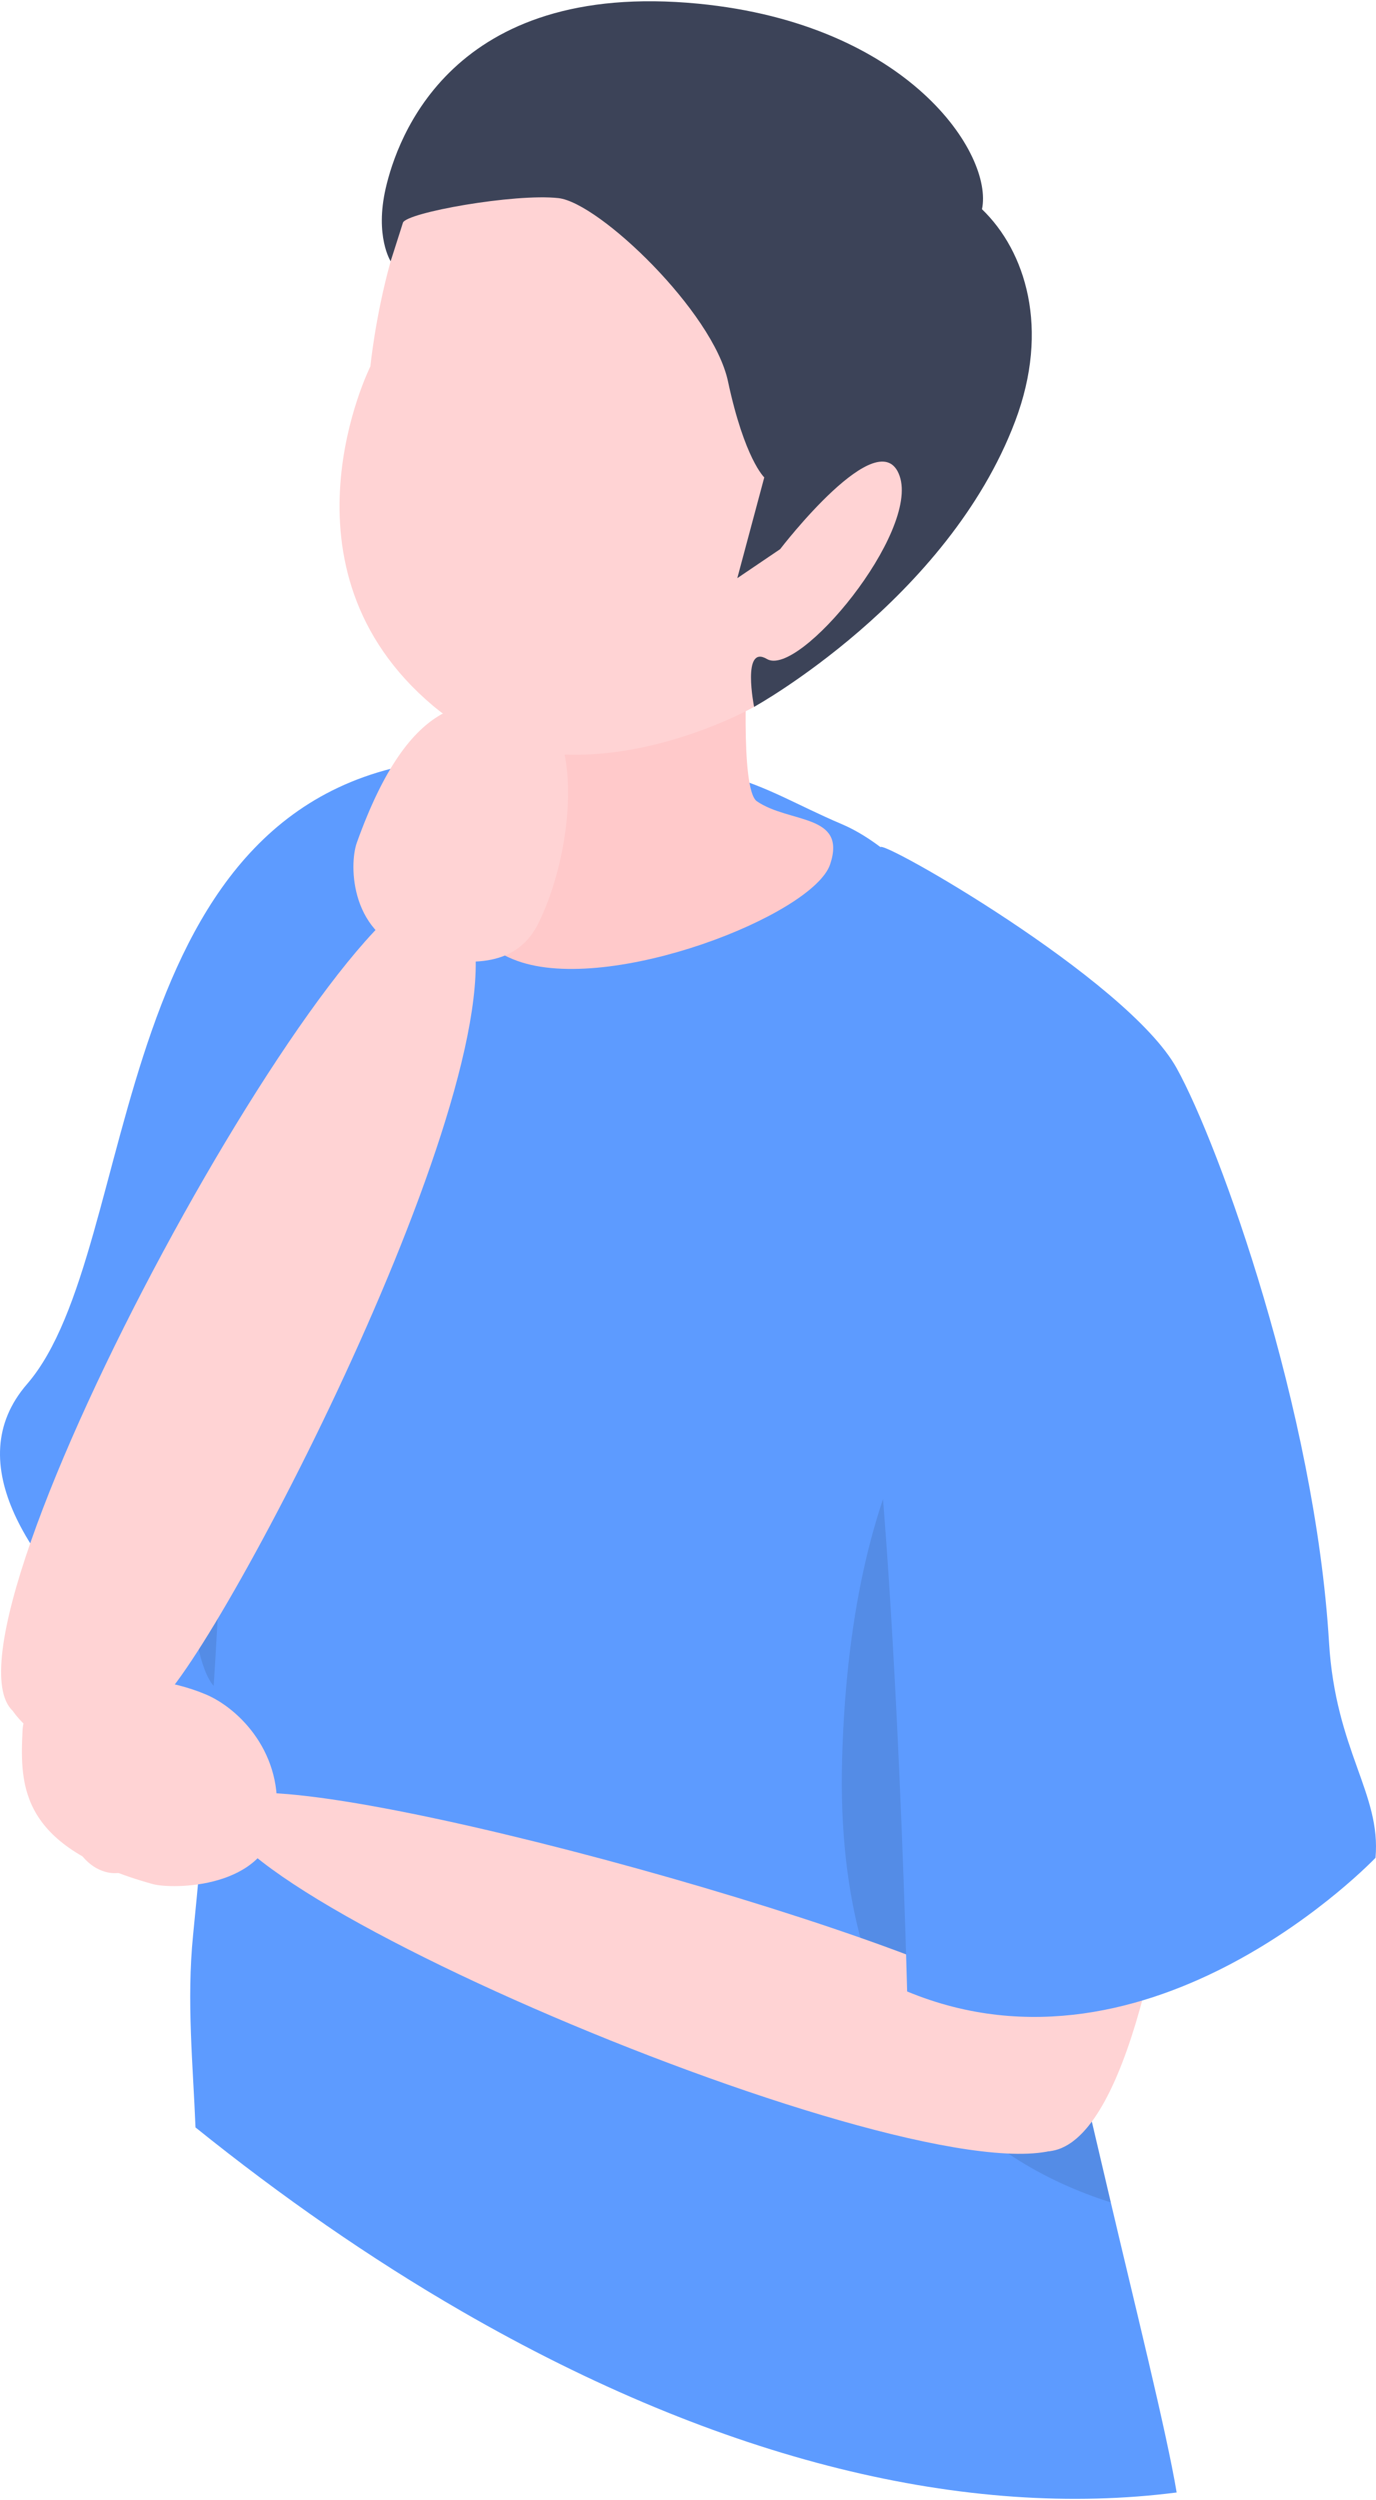
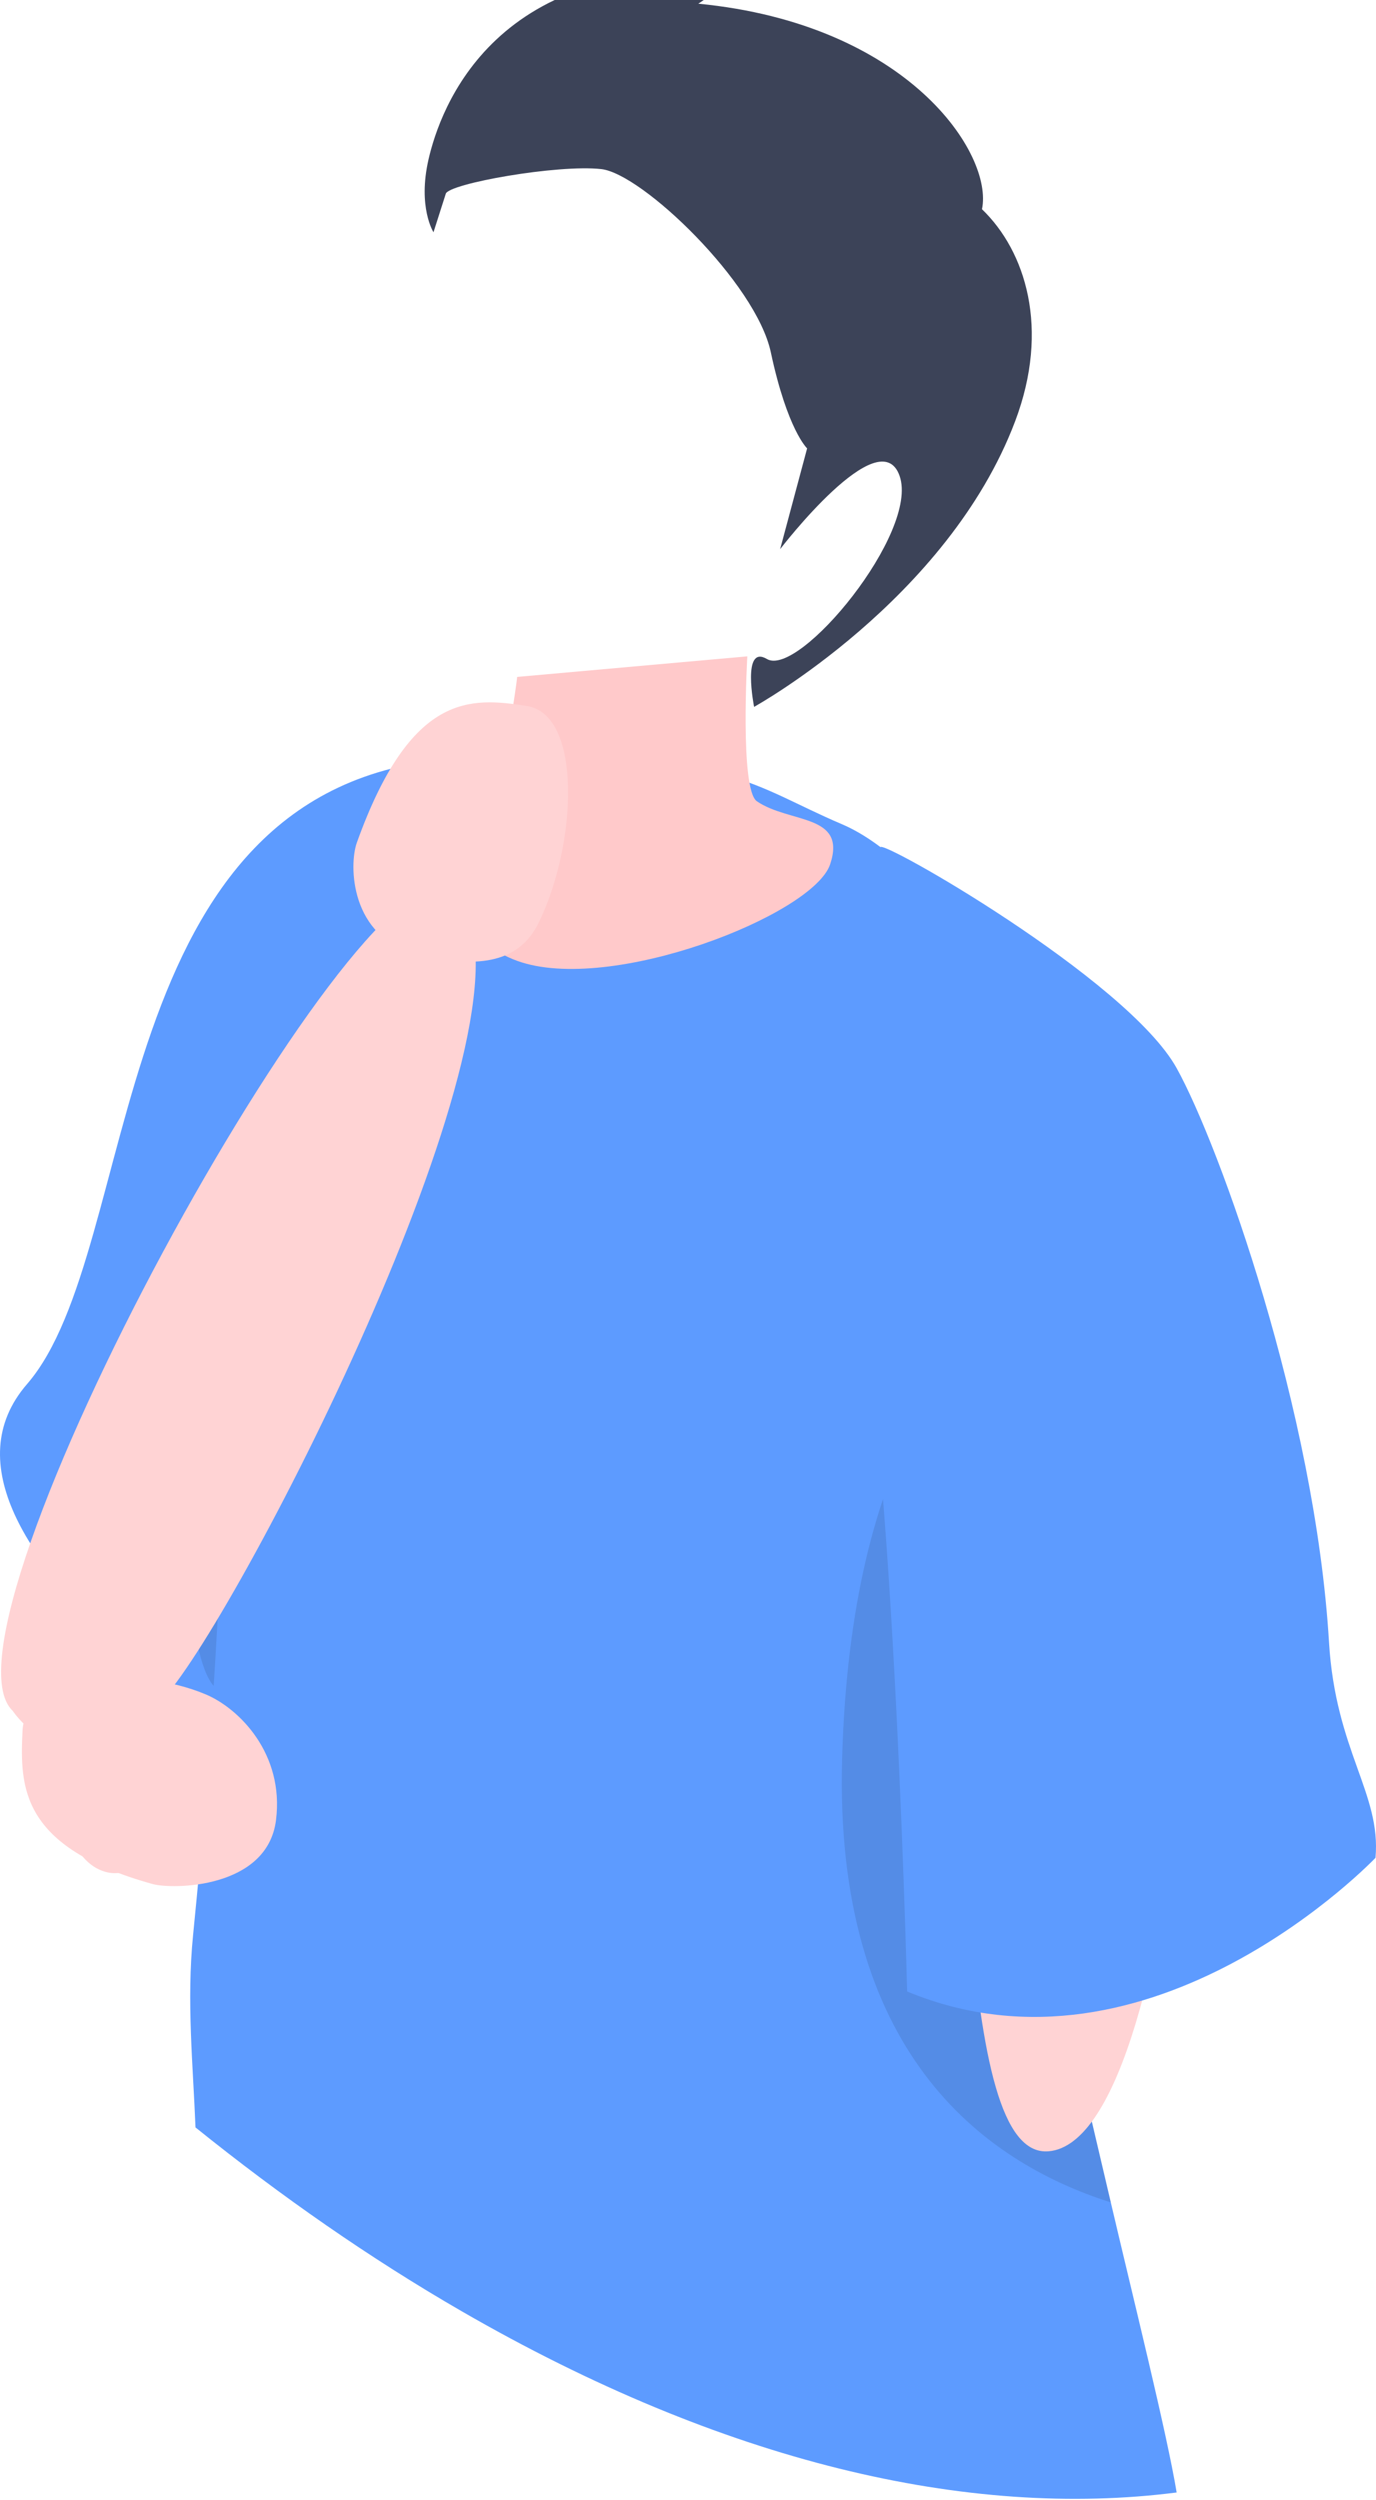
<svg xmlns="http://www.w3.org/2000/svg" version="1.1" id="_レイヤー_2" x="0px" y="0px" viewBox="0 0 651.403 1181.548" enable-background="new 0 0 651.403 1181.548" width="651px" height="1182px" class="lg:!max-h-[405px] isometric rectangleModalImage">
  <title>考える男性1(上半身)</title>
  <g id="_男性_上半身_">
    <g>
      <g>
        <path fill="#FFD3D4" d="M95.164,493.958c-34.944,40.507-109.756,372.663-45.333,390.956&#10;&#09;&#09;&#09;&#09;c43.914,12.469,78.515-159.167,125.961-297.95c48.659-142.332-45.684-133.514-80.628-93.006&#10;&#09;&#09;&#09;&#09;L95.164,493.958z" />
        <path fill="#5d9bff" d="M149.663,846.875c0,0-201.568-118.033-136.856-192.7&#10;&#09;&#09;&#09;&#09;c55.482-64.018,34.854-283.606,201.666-295.796C233.543,356.986,205.619,807.026,149.663,846.875z" />
        <path opacity="0.1" d="M106.671,799.399c-31.071,4.458-22.28-267.626,11.604-259.011&#10;&#09;&#09;&#09;&#09;S118.208,797.744,106.671,799.399z" enable-background="new" />
      </g>
      <g>
        <polygon fill="#CDCDD5" points="186.664,430.985 186.664,430.985 188.899,418.468" />
        <path fill="#5d9bff" d="M218.428,1092.728c124.043,71.617,239.963,98.434,338.602,85.812&#10;&#09;&#09;&#09;&#09;c-4.636-28.09-20.505-91.68-31.172-137.228c-16.386-69.971-35.451-148.455-36.92-175.617&#10;&#09;&#09;&#09;&#09;c-9.24-170.83,5.969-189.898,6.363-258.769c0.098-17.113-1.562-53.072-3.896-79.43&#10;&#09;&#09;&#09;&#09;c-4.074-45.996-49.815-119.881-92.9-138.203c-43.084-18.322-49.73-32.752-169.03-35.244&#10;&#09;&#09;&#09;&#09;c-95.314,18.518-127.053,135.012-124.886,192.437c2.167,57.426,6.501,171.527-13.188,368.398&#10;&#09;&#09;&#09;&#09;c-3.113,31.123-0.003,61.816,1.151,90.965c40.734,32.758,82.796,62.006,125.877,86.879L218.428,1092.728z" />
        <path opacity="0.1" d="M398.668,831.039&#10;&#09;&#09;&#09;&#09;c4.188-145.127,55.64-201.916,96.633-224.114c-0.394,68.871-15.604,87.941-6.363,258.77&#10;&#09;&#09;&#09;&#09;c1.47,27.163,20.535,105.647,36.92,175.618c-61.236-19.433-131.184-71.82-127.19-210.274H398.668z" enable-background="new" />
        <path fill="#FFC9CA" d="M220.39,371.503c8.429-9.545,18.137-9.843,18.137-9.843s6.142-38.994,6.307-42.021&#10;&#09;&#09;&#09;&#09;l108.951-9.732c0,0-3.632,63.017,4.53,68.573c15.522,10.565,42.681,5.797,34.681,29.797&#10;&#09;&#09;&#09;&#09;c-8,24-104.177,61.68-148.177,45.681c-44-16-32.857-72.909-24.429-82.455L220.39,371.503z" />
        <g>
-           <path fill="#FFD3D4" d="M223.817,56.789c-39.547,23.753-48.47,115.948-48.47,115.948&#10;&#09;&#09;&#09;&#09;&#09;s-47.844,95.332,29.632,160.55c61.591,51.847,152.014,0.525,152.014,0.525&#10;&#09;&#09;&#09;&#09;&#09;S528.4,178.16,423.345,86.157S263.364,33.036,223.817,56.789z" />
-           <path fill="#3C4358" d="M330.589,1.156c99.519,9.649,139.753,71.207,134.286,97.232&#10;&#09;&#09;&#09;&#09;&#09;c20.613,19.803,32.287,56.432,15.695,100.317c-31.957,84.523-123.577,135.106-123.577,135.106&#10;&#09;&#09;&#09;&#09;&#09;s-5.933-29.773,6.067-22.643c15.178,9.018,72.235-59.837,62.81-86.632&#10;&#09;&#09;&#09;&#09;&#09;c-9.425-26.794-56.548,34.663-56.548,34.663l-20.283,13.725l12.773-47.67&#10;&#09;&#09;&#09;&#09;&#09;c0,0-9.34-8.716-17.192-45.48c-7-32.778-60.86-84.463-80.246-86.644&#10;&#09;&#09;&#09;&#09;&#09;c-20.592-2.317-72.335,6.863-73.627,11.684l-5.813,18.195c0,0-7.562-11.841-2.334-34.546&#10;&#09;&#09;&#09;&#09;&#09;c5.313-23.08,30.785-98.669,147.988-87.306L330.589,1.156z" />
+           <path fill="#3C4358" d="M330.589,1.156c99.519,9.649,139.753,71.207,134.286,97.232&#10;&#09;&#09;&#09;&#09;&#09;c20.613,19.803,32.287,56.432,15.695,100.317c-31.957,84.523-123.577,135.106-123.577,135.106&#10;&#09;&#09;&#09;&#09;&#09;s-5.933-29.773,6.067-22.643c15.178,9.018,72.235-59.837,62.81-86.632&#10;&#09;&#09;&#09;&#09;&#09;c-9.425-26.794-56.548,34.663-56.548,34.663l12.773-47.67&#10;&#09;&#09;&#09;&#09;&#09;c0,0-9.34-8.716-17.192-45.48c-7-32.778-60.86-84.463-80.246-86.644&#10;&#09;&#09;&#09;&#09;&#09;c-20.592-2.317-72.335,6.863-73.627,11.684l-5.813,18.195c0,0-7.562-11.841-2.334-34.546&#10;&#09;&#09;&#09;&#09;&#09;c5.313-23.08,30.785-98.669,147.988-87.306L330.589,1.156z" />
        </g>
      </g>
      <path fill="#FFD3D4" d="M6.026,808.78c-41.416-39.032,162.901-410.728,205.046-388.289&#10;&#09;&#09;&#09;c58.72,31.265-81.431,312.389-127.333,374.459C37.837,857.019,6.026,808.78,6.026,808.78z" />
      <path fill="#FFD3D4" d="M254.957,436.028c-8.722,17.731-26.726,22.465-57.475,14.797&#10;&#09;&#09;&#09;c-31.929-7.963-32.318-42.284-28.555-52.773c25.595-71.327,53.907-68.779,80.445-64.668&#10;&#09;&#09;&#09;c26.538,4.111,23.736,65.74,5.584,102.644H254.957z" />
      <g>
        <g>
          <path fill="#FFD3D4" d="M554.958,606.683c26.651,46.386,8.212,404.673-58.508,410.449&#10;&#09;&#09;&#09;&#09;&#09;c-45.48,3.937-35.597-190.716-55.934-335.968c-20.857-148.967,87.791-120.868,114.442-74.482V606.683z" />
-           <path fill="#FFD3D4" d="M509.548,1010.319c-34.441,45.306-418.949-114.606-405.273-157.487&#10;&#09;&#09;&#09;&#09;&#09;c8.531-26.75,308.225,54.344,374.794,93.435c66.569,39.091,30.479,64.053,30.479,64.053V1010.319z" />
          <path fill="#FFD3D4" d="M97.432,800.991c15.794,6.668,37.193,28.059,33.234,59.465&#10;&#09;&#09;&#09;&#09;&#09;c-4.111,32.612-49.124,32.822-58.35,30.264c-62.745-17.399-62.935-45.809-61.649-72.633&#10;&#09;&#09;&#09;&#09;&#09;c1.286-26.824,53.893-30.975,86.765-17.096V800.991z" />
        </g>
        <path fill="#5d9bff" d="M416.815,400.343c-1.957-5.369,116.814,62.19,140.229,104.406&#10;&#09;&#09;&#09;&#09;c20.255,36.52,65.528,162.173,72.115,271.564c3.097,51.434,24.739,71.578,22.007,101.982&#10;&#09;&#09;&#09;&#09;c0,0-105.888,111.295-221.727,63.229c0,0-7.977-325.087-31.131-353.021c0,0,21.72-179.345,18.507-188.161&#10;&#09;&#09;&#09;&#09;L416.815,400.343z" />
      </g>
    </g>
  </g>
</svg>